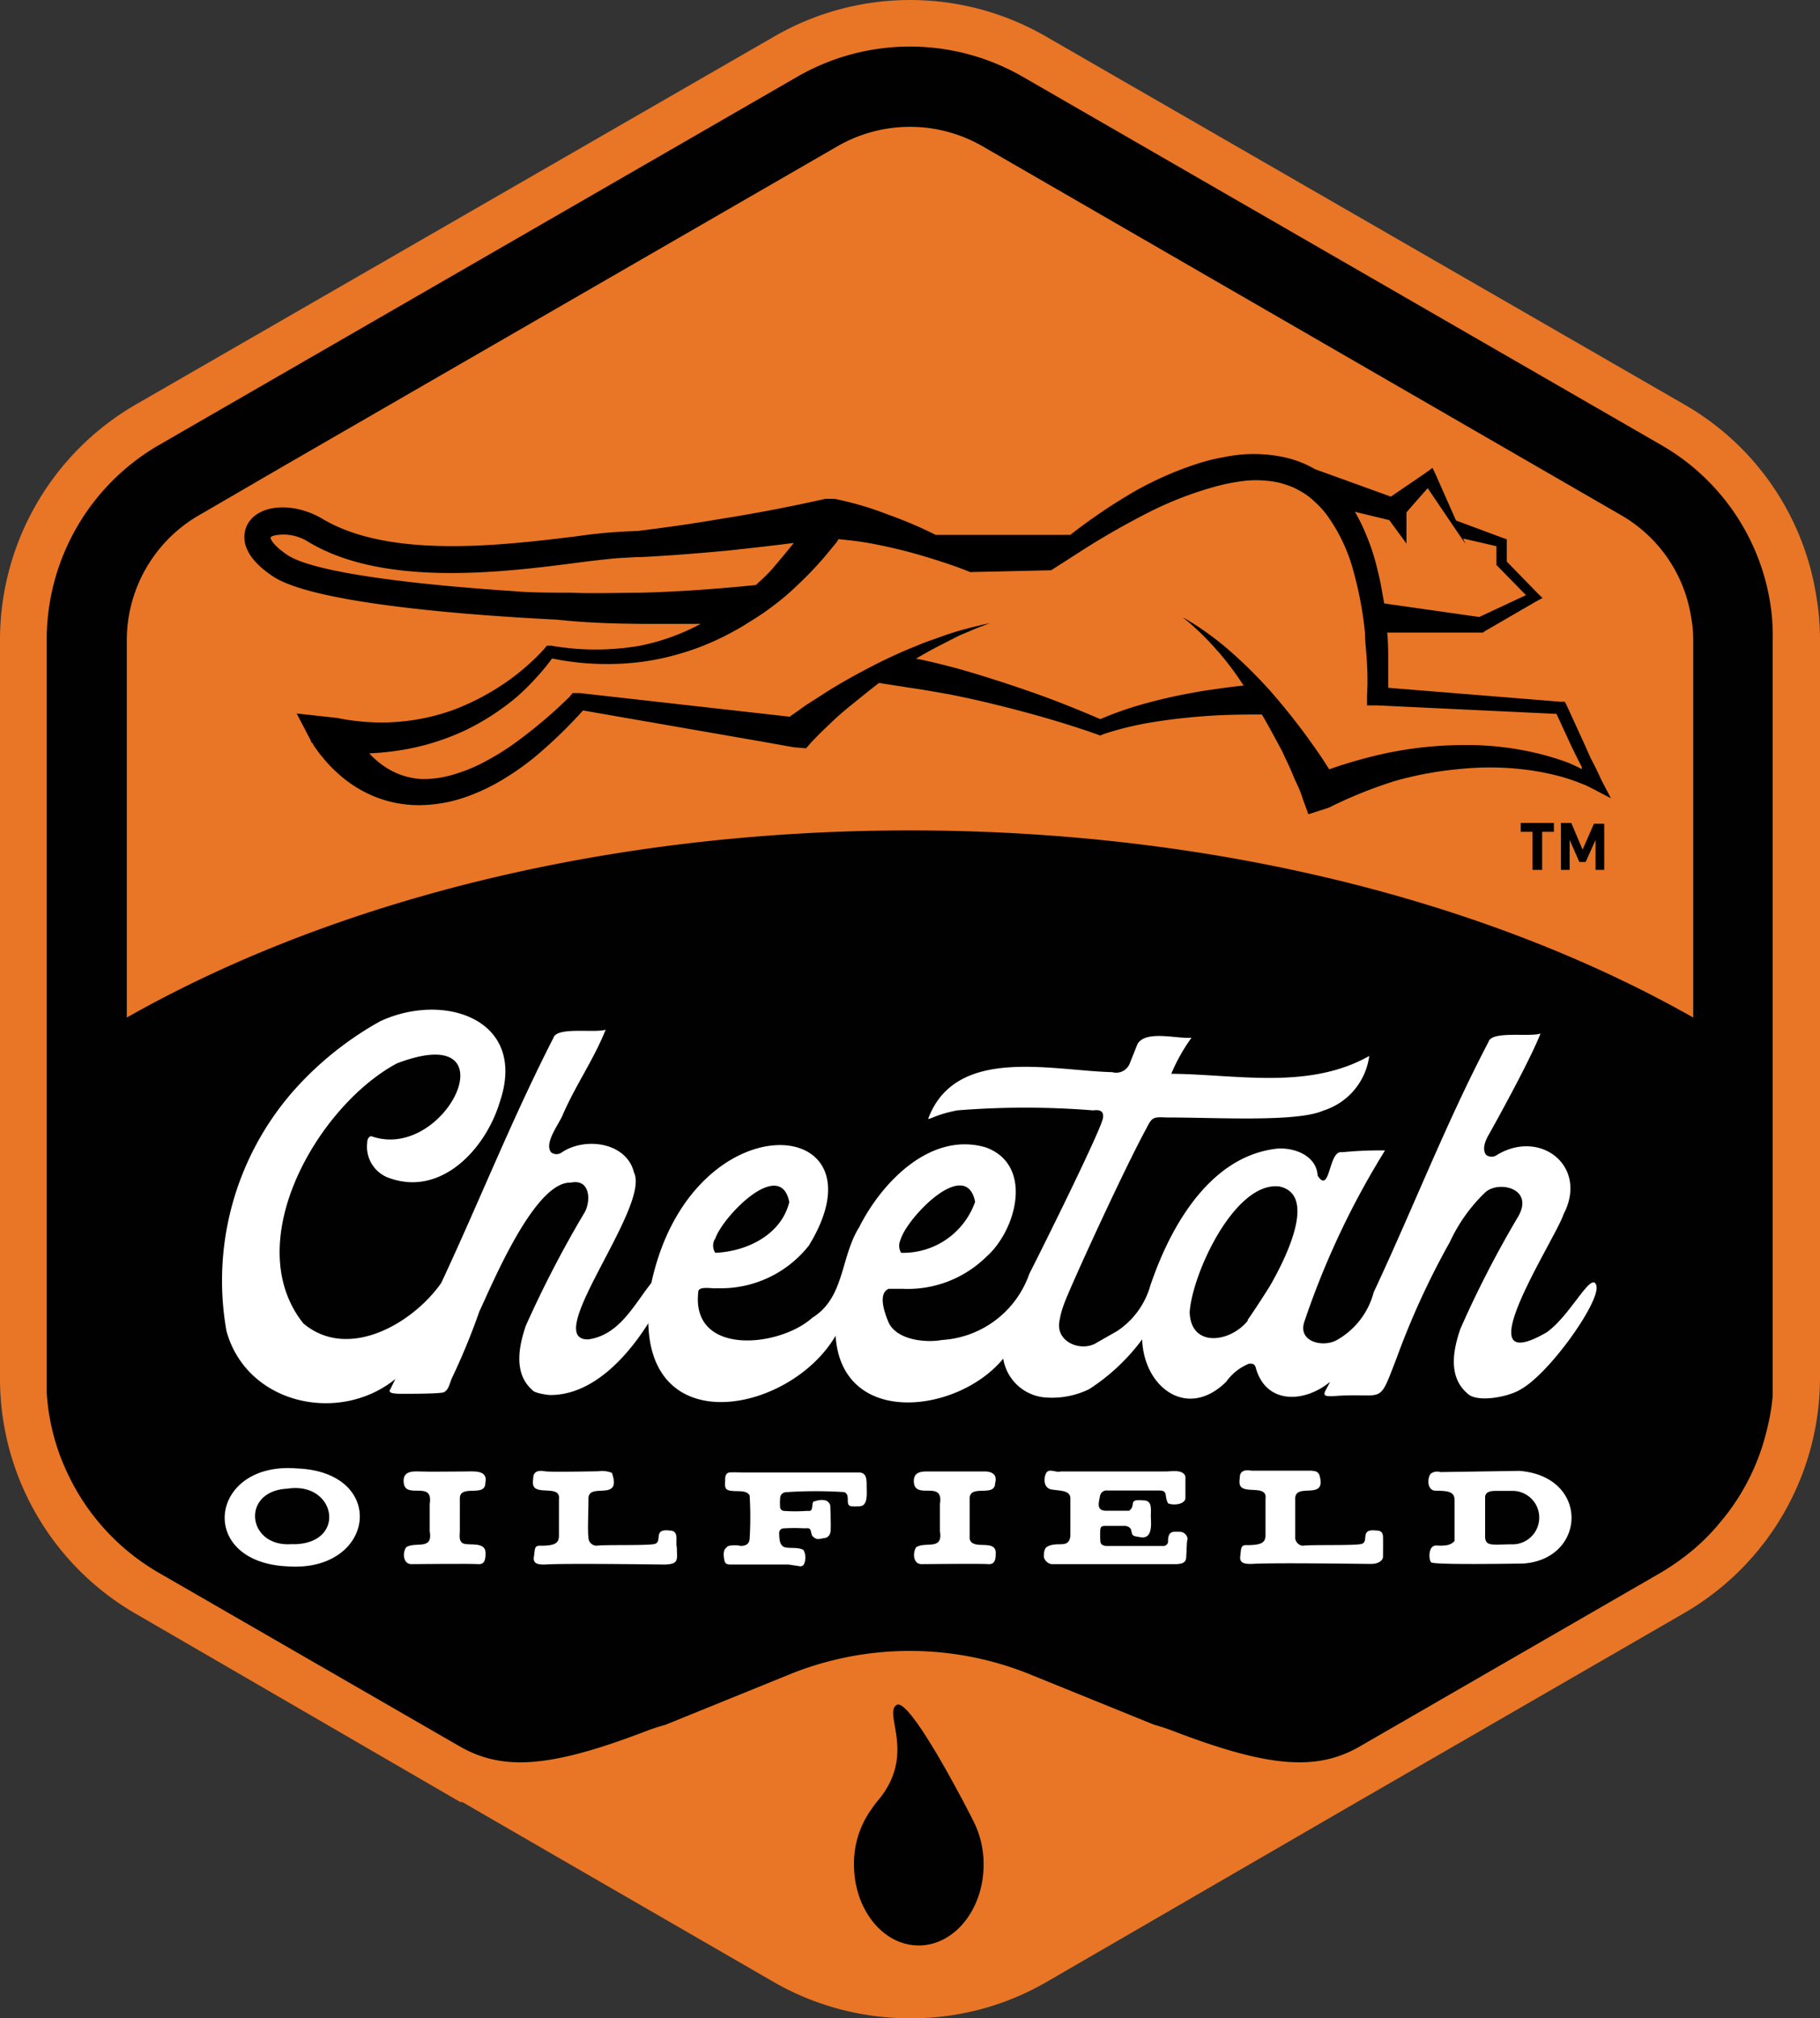
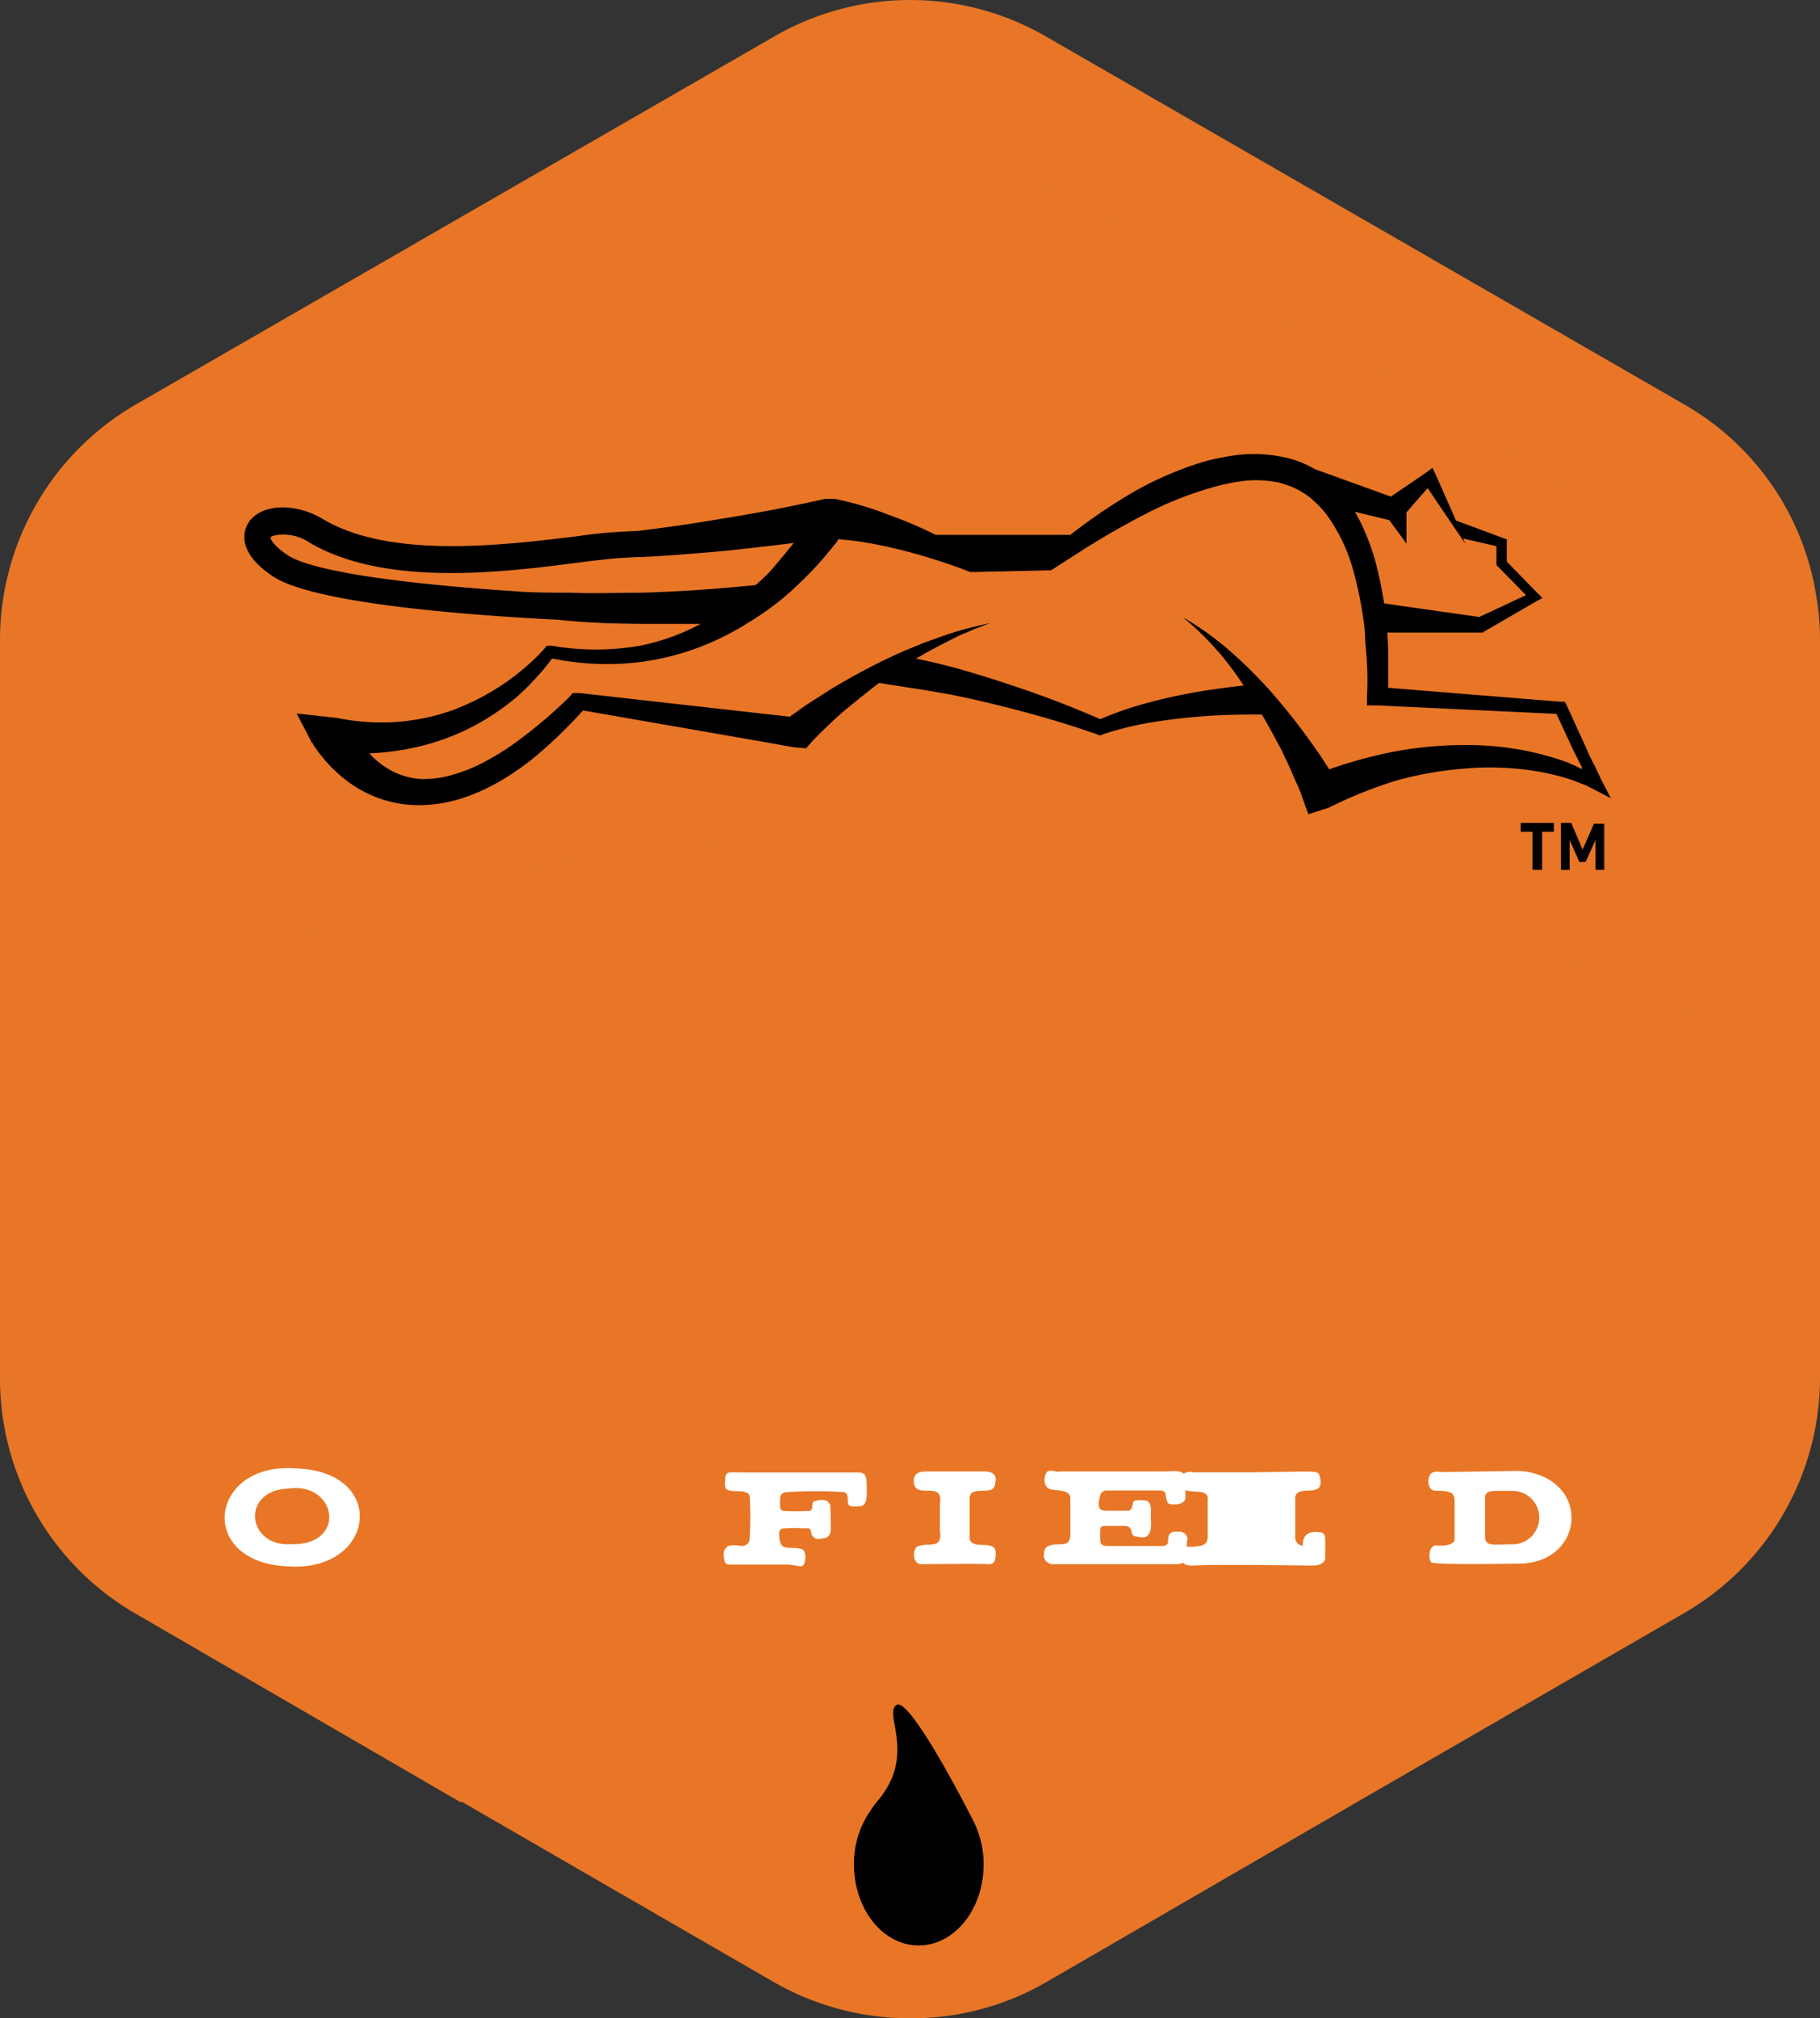
<svg xmlns="http://www.w3.org/2000/svg" width="90" height="99.77" viewBox="0 0 90 99.77">
  <rect x="0" y="0" width="90" height="99.77" fill="#333333" stroke="none" />
  <g id="Layer_2" data-name="Layer 2">
    <g id="Layer_1-2" data-name="Layer 1">
      <path d="M45,99.77A13.5,13.5,0,0,1,38.3,98l-9.75-5.63-5.69-3.29-.1,0-16-9.28A13.42,13.42,0,0,1,0,68.13V31.64A13.45,13.45,0,0,1,6.71,20L38.31,1.79a13.42,13.42,0,0,1,13.39,0L83.3,20a13.3,13.3,0,0,1,6.52,9.49A12.47,12.47,0,0,1,90,31.64V68.13a13.45,13.45,0,0,1-6.7,11.6L67.16,89.05,51.71,98A13.31,13.31,0,0,1,45,99.77Z" style="fill:#e87626" />
-       <path d="M87.55,29.89A11,11,0,0,0,82.15,22L50.55,3.78a11.16,11.16,0,0,0-11.1,0L7.86,22a11.11,11.11,0,0,0-5.55,9.61V68.13c0,.24,0,.48,0,.71a10.86,10.86,0,0,0,.77,3.4,12.19,12.19,0,0,0,.6,1.26,11.14,11.14,0,0,0,4.16,4.24L22.7,86.31h0c2.15,1.25,4.5,1.07,9.13-.69a10.47,10.47,0,0,1,1.08-.36l6.33-2.57a15.85,15.85,0,0,1,11.5,0l6.31,2.56c.32.09.69.21,1.1.37,4.63,1.76,7,1.94,9.13.69h0l14.85-8.57a12.29,12.29,0,0,0,1.61-1.14,10.49,10.49,0,0,0,1.36-1.39c.21-.25.41-.51.59-.77a11,11,0,0,0,1.69-3.79A10.37,10.37,0,0,0,87.66,69c0-.28,0-.56,0-.85V31.64A10.08,10.08,0,0,0,87.55,29.89Z" style="fill:#010101" />
      <path d="M45,41.05c-15,0-28.6,3.51-38.73,9.25V31.64a7.14,7.14,0,0,1,3.57-6.17L14.09,23h0L41.43,7.22a7.18,7.18,0,0,1,7.14,0l31.6,18.25a7.07,7.07,0,0,1,3.46,5.06,5.88,5.88,0,0,1,.1,1.11V50.3C73.6,44.56,60,41.05,45,41.05Z" style="fill:#e87626" />
      <path d="M44.34,84.28c-.68.42,1,2.45-.93,4.73a4.74,4.74,0,0,0-.32.43,4.58,4.58,0,0,0-.86,2.73c0,2.21,1.43,4,3.2,4s3.21-1.79,3.21-4a4.7,4.7,0,0,0-.49-2.12C47.93,89.6,45,83.88,44.34,84.28Z" style="fill:#010101" />
      <path d="M14.68,72.59c4.53.17,3.89,5.15-.46,4.84C9.69,77.23,10.34,72.23,14.68,72.59Zm0,3.74c2.47-.14,1.9-3.11-.47-2.74-2.32.11-2,2.92.23,2.74A1.8,1.8,0,0,0,14.69,76.33Z" style="fill:#fff" />
-       <path d="M24,73.31c0,.75-1.32,0-1.26.82,0,.38,0,1.4,0,1.57s-.08.52.2.61,1.05-.1,1.07.43c0,.26,0,.61-.36.58s-3.08,0-3.31,0c-.42,0-.44-.59-.25-.84.48-.29,1.33.18,1.16-.79,0-.45,0-.89,0-1.35.19-1.17-1.16-.23-1.28-1-.09-.59.35-.62.8-.6s1.75,0,2.2,0S24.15,72.64,24,73.31Z" style="fill:#fff" />
-       <path d="M30.26,72.81c.52,1.5-1.22.39-1.16,1.32,0,.45-.05,1.67,0,1.83a.41.41,0,0,0,.39.45c.38-.06,2.38,0,2.85-.08s-.1-.78.77-.67c.5,0,.28.53.36.84,0,.56.14.82-.59.84-.3,0-4.93-.07-5.93,0-.26,0-.61,0-.55-.37s0-.58.33-.56c.74,0,.89-.14.91-.46,0-.16,0-1.66,0-1.83.09-.65-.85-.3-1.18-.56-.14-.11-.11-.33-.09-.5,0-.35.3-.38.57-.33s2.48,0,2.65,0A1.28,1.28,0,0,1,30.26,72.81Z" style="fill:#fff" />
-       <path d="M65.24,72.9c.42,1.36-1.25.31-1.19,1.23,0,.45,0,1.67,0,1.83a.41.41,0,0,0,.38.45c.38-.06,2.39,0,2.86-.08s-.11-.78.77-.67c.25,0,.32.12.33.3s0,.9,0,1-.11.34-.58.35c-.3,0-4.92-.07-5.92,0-.26,0-.61,0-.56-.37s0-.58.34-.56c.74,0,.89-.14.91-.46,0-.16,0-1.66,0-1.83.09-.65-.85-.3-1.18-.56-.14-.11-.11-.33-.09-.5,0-.35.3-.38.57-.33h3C65,72.74,65.13,72.69,65.24,72.9Z" style="fill:#fff" />
+       <path d="M65.24,72.9c.42,1.36-1.25.31-1.19,1.23,0,.45,0,1.67,0,1.83a.41.41,0,0,0,.38.45s-.11-.78.77-.67c.25,0,.32.12.33.3s0,.9,0,1-.11.34-.58.35c-.3,0-4.92-.07-5.92,0-.26,0-.61,0-.56-.37s0-.58.34-.56c.74,0,.89-.14.91-.46,0-.16,0-1.66,0-1.83.09-.65-.85-.3-1.18-.56-.14-.11-.11-.33-.09-.5,0-.35.3-.38.57-.33h3C65,72.74,65.13,72.69,65.24,72.9Z" style="fill:#fff" />
      <path d="M39,77.34c-.44,0-1.37,0-2,0h-.83c-.16,0-.31,0-.35-.21s-.07-.51.09-.61a.23.23,0,0,1,.12-.1,1.35,1.35,0,0,1,.6,0c.32,0,.43-.16.44-.36a17.23,17.23,0,0,0,0-2.13c-.18-.36-.85-.11-1.14-.31-.12-.13-.07-.35-.07-.51s.06-.3.21-.32.55,0,.8,0,5.53,0,5.59,0c.44,0,.39.39.4.82s0,.82-.34.85a2.9,2.9,0,0,1-.43,0c-.33-.06,0-.56-.34-.7a22.11,22.11,0,0,0-2.83,0c-.18,0-.32.09-.34.28a3,3,0,0,0,0,.5.21.21,0,0,0,.19.15,8,8,0,0,0,1.11,0l.14,0c.17,0,.13-.25.17-.38s0-.06.14-.11.52-.11.64.07a.26.26,0,0,1,.09.18c0,.09.05,1.22,0,1.31a.34.34,0,0,1-.23.26l-.33.06a.34.34,0,0,1-.28-.11c-.15-.09-.06-.36-.23-.42a1,1,0,0,0-.21,0,8.68,8.68,0,0,0-1,0c-.14,0-.26.08-.25.26s0,.51.2.64.72,0,1,.17a.77.77,0,0,1,0,.75.35.35,0,0,1-.14.06Z" style="fill:#fff" />
      <path d="M49.21,73.31c0,.75-1.31,0-1.26.82,0,.38,0,1.79,0,1.89a.3.3,0,0,0,.21.29c.32.15,1.06-.1,1.08.43,0,.26,0,.61-.37.58s-3.07,0-3.3,0c-.43,0-.44-.59-.26-.84.48-.29,1.33.18,1.17-.79,0-.45,0-.89,0-1.35.19-1.17-1.15-.23-1.28-1-.07-.5.24-.6.6-.6.07,0,2.74,0,2.9,0C49,72.74,49.34,72.86,49.21,73.31Z" style="fill:#fff" />
      <path d="M58.66,76.94c0,.27-.14.36-.46.38H52a.47.47,0,0,1-.38-.35c0-.16,0-.37.13-.49.51-.33,1.11.13,1.18-.56,0-.11,0-1.77,0-1.85,0-.41-.52-.37-.93-.44s-.4-.58-.26-.82.48,0,.71-.07h5.17c.33,0,.88-.12,1,.25,0,0,0,.71,0,1.05s-.63.39-.86.27c-.19-.35,0-.6-.38-.63-.07,0-2.39,0-2.62,0a.33.33,0,0,0-.36.25c-.08.4-.17.72.25.75,0,0,1.11,0,1.19,0,.37-.29-.1-.59.71-.51.46,0,.35.49.36.81S57,76,56.5,76a2.7,2.7,0,0,1-.41-.07c-.24-.09,0-.43-.44-.5-.08,0-.79,0-1,0s-.22.08-.24.17a5.49,5.49,0,0,0,0,.56c0,.2.15.27.37.26.06,0,2.63,0,2.72,0a.24.24,0,0,0,.26-.18c0-.21,0-.48.28-.52l.32,0a.4.4,0,0,1,.37.37C58.68,76.09,58.68,76.78,58.66,76.94Z" style="fill:#fff" />
      <path d="M75.13,72.71c3.49.27,3.33,4.36.2,4.58-.16,0-4.43.08-4.56-.06s-.15-.85.26-.83.72,0,.9-.23c0-.15,0-1.92,0-2,0-.44-.31-.47-.94-.48-.41,0-.43-.6-.24-.84a.54.54,0,0,1,.48-.08Zm-.4,3.63a1.32,1.32,0,1,0,.13-2.64l-.91,0c-.27,0-.51.06-.51.32s0,1.65,0,1.82C73.41,76.47,73.71,76.35,74.73,76.34Z" style="fill:#fff" />
-       <path d="M78.94,63.55c-.22-.78-1.29,1.51-2.47,2.32-4.19,2.41.46-4.63.85-5.85,1.23-2.35-1.13-4.23-3.29-2.93a.45.45,0,0,1-.54,0c-.2-.26-.07-.65.13-1s2-3.58,2.56-5c-.51.19-2.42-.15-2.57.41-2.1,4-3.75,8.27-5.68,12.38a3.82,3.82,0,0,1-1.8,2.35c-.67.4-1.94.12-1.64-.86a40.55,40.55,0,0,1,4-8.5,19,19,0,0,0-2.13.09c-.67-.13-.57,2.12-1.2,1.16-.06-1-1.15-1.4-2-1.34-4.12.45-5.89,5.67-6.27,6.75a4,4,0,0,1-1.65,2.27l-1,.57c-.74.48-2,0-1.86-1a4.48,4.48,0,0,1,.23-.89c.32-.89,3-6.73,4.08-8.7.28-.55.32-.57,1-.54,2.52,0,6.45.24,7.75-.34a3.28,3.28,0,0,0,2.27-2.7c-3,1.69-6.54.91-9.79.88a8.87,8.87,0,0,1,1-1.78c-.73.06-2.26-.39-2.67.31l-.4,1A.72.72,0,0,1,55,53c-3-.07-7.74-1.32-9.1,2.3.07.06.36-.2,1.43-.41a42.11,42.11,0,0,1,6.73,0c.42-.06.53.11.48.39-.12.62-2.82,6.08-3.64,7.69a4.89,4.89,0,0,1-4.32,3.27c-.82.15-2.24,0-2.64-.87-.18-.43-.55-1.41,0-1.66h.69a5.54,5.54,0,0,0,4.12-1.56c1.52-1.32,2.38-4.56,0-5.43-2.72-.8-5.14,1.71-6.26,3.94-.94,1.5-.71,3.48-2.32,4.48-1.63,1.47-6,1.91-5.64-1.27,0-.33.73-.15.91-.19A5.54,5.54,0,0,0,40,61.57c4-6.52-5.8-7.32-7.79,1.85-.86,1.08-1.58,2.58-3.12,2.79-2.38.06,3.1-6.57,2.26-8.25-.36-1.49-2.4-1.77-3.56-1a.44.44,0,0,1-.54,0c-.36-.47.42-1.42.6-1.9.63-1.44,1.53-2.72,2.1-4.16-.52.18-2.41-.16-2.58.4-2.05,4-3.67,8.1-5.55,12.12-1.4,2-4.6,3.87-6.82,2-3.18-4,.7-10.74,4.62-12.85,5.79-2.22,2.49,4.82-1.19,3.62-.17-.09-.28.14-.27.29a1.64,1.64,0,0,0,.95,1.7c2.63,1.07,4.89-1.34,5.6-3.69,1.41-4.11-2.77-5.48-5.92-4a16.33,16.33,0,0,0-4.3,3.46,14.22,14.22,0,0,0-3.29,11.85c1,3.62,5.57,4.62,8.35,2.37l-.25.51c-.12.17.11.21.47.22.65,0,2.13,0,2.2-.09.22-.12.26-.41.37-.67a32.69,32.69,0,0,0,1.36-3.3c.7-1.5,2.76-6.45,4.53-6.38,1-.21,1,1,.64,1.54A54.24,54.24,0,0,0,26,65.54c-.36,1.06-.6,2.37.33,3.18.1.15.75.24.89.24,2.1,0,3.8-1.9,4.84-3.55.14,5.83,7.09,4.34,9.26.62.3,4.56,6.07,3.85,8.29,1.13a2.29,2.29,0,0,0,2.07,1.92,4.2,4.2,0,0,0,2.18-.41,10,10,0,0,0,2.62-2.46c.08,2.37,2.23,4,4.16,2.09a2.55,2.55,0,0,1,1.13-.89c.17,0,.25,0,.32.17.49,1.86,2.41,1.78,3.68.73-.26.57-.6.78.38.69,2.35-.14,2,.49,2.9-1.83a39.12,39.12,0,0,1,2.65-5.78,8.06,8.06,0,0,1,1.76-2.46c.66-.58,2.41-.19,1.62,1.2a52.08,52.08,0,0,0-2.86,5.55c-.37,1.07-.61,2.37.33,3.19.46.5,2.08.18,2.65-.19C76.62,67.9,79.16,64.32,78.94,63.55ZM44.53,61.29c.31-1.09,3.24-4.13,3.69-1.88a3.77,3.77,0,0,1-3.66,2.52A.69.69,0,0,1,44.53,61.29Zm-9.18,0c.3-1.07,3.23-4.12,3.68-1.87-.39,1.62-2.11,2.45-3.66,2.51A.66.66,0,0,1,35.35,61.25Zm26.35,4c-.87,1.08-2.82,1.35-2.87-.43.13-1.91,2.23-6.46,4.43-6.21,1.75.37.58,3.1-.45,4.9C62.47,64.1,61.8,65.12,61.7,65.24Z" style="fill:#fff" />
      <path d="M79.2,38.58c-.14-.3-.28-.61-.44-.91s-.29-.63-.43-.93l-.86-1.88-.09-.17-.2,0L68.65,34c0-.39,0-.76,0-1.15s0-1.05-.05-1.58h4.74l.07-.06L76,29.71l.28-.15-.22-.21-1.55-1.59v-1.1l-.17-.06L72,25.73l-1-2.26-.16-.34-.36.26-1.7,1.16-3.76-1.36a5.16,5.16,0,0,0-1.44-.57,7.24,7.24,0,0,0-2.07-.16,8.13,8.13,0,0,0-1,.14,9.61,9.61,0,0,0-1,.23A16.74,16.74,0,0,0,56,24.35c-.54.32-1.07.65-1.58,1s-1,.7-1.49,1.09H46.27a20.84,20.84,0,0,0-2.35-1c-.41-.16-.84-.31-1.28-.44s-.89-.24-1.36-.34l-.12,0-.35,0c-1.69.38-3.45.72-5.23,1-1.33.23-2.69.42-4.06.59a25.24,25.24,0,0,0-3,.26c-3.68.45-9.24,1.13-12.57-.86-1.4-.83-3.08-.74-3.67.2-.19.31-.67,1.4,1.23,2.65,2.09,1.38,10.15,1.94,14,2.13l.64.06c1.21.11,2.41.14,3.59.15,1,0,2,0,2.91,0a10.86,10.86,0,0,1-3,1.08,12.87,12.87,0,0,1-4.38,0l-.23,0-.14.17a10.22,10.22,0,0,1-.94.91,11,11,0,0,1-1.06.81,12.05,12.05,0,0,1-2.5,1.29,10.5,10.5,0,0,1-2.82.59,10.87,10.87,0,0,1-2.91-.2l-2-.22.7,1.34s0,.09.08.12l.06.11a1.43,1.43,0,0,0,.14.2,3.47,3.47,0,0,0,.29.38,6.43,6.43,0,0,0,.67.72,6.2,6.2,0,0,0,1.8,1.19,5.83,5.83,0,0,0,2.41.47,7.09,7.09,0,0,0,2.32-.44A9.79,9.79,0,0,0,25,38.45a12.72,12.72,0,0,0,1.53-1.1,23.25,23.25,0,0,0,2.3-2.23l8.91,1.55,1.51.27.61.05.28-.32.44-.45.47-.45c.32-.31.65-.6,1-.88s.94-.77,1.42-1.13L45,34c.65.09,1.29.21,1.93.32,1.27.25,2.51.55,3.74.88s2.41.69,3.55,1.09l.19.07.16-.07a15.65,15.65,0,0,1,2.56-.61c.87-.14,1.74-.23,2.6-.29s1.72-.07,2.57-.07h.1c.35.59.67,1.2,1,1.81q.07.15.15.33c.14.28.27.57.39.86s.18.4.27.6.16.4.22.59l.27.74,1-.32A22.19,22.19,0,0,1,69,38.6,17.68,17.68,0,0,1,72.35,38a14.32,14.32,0,0,1,3.34.08,12.81,12.81,0,0,1,1.61.34c.26.08.51.16.76.26l.36.14.34.17.9.47ZM68.7,25.71l.85,1.16V25.33l.31-.36.74-.84,1,1.48.68,1,.19.27-.12-.26L74,27v.93l.07.07,1.39,1.42-2.31,1.08-4.7-.67-.18-1c-.06-.29-.13-.57-.2-.86a10.76,10.76,0,0,0-.54-1.6A8.53,8.53,0,0,0,67,25.3Zm-37,3.59c-1.14,0-2.29.05-3.43,0-.78,0-2,0-2.76-.07h0c-4.3-.28-9.87-.85-11.29-1.79-.72-.48-.85-.81-.84-.86s.07-.08.24-.12a2.29,2.29,0,0,1,1.65.34c3.72,2.22,9.54,1.51,13.4,1,.7-.09,1.35-.16,1.89-.21l.91-.05h.18v0c1.46-.07,2.9-.19,4.31-.32,1.11-.12,2.2-.24,3.29-.38-.32.41-.66.81-1,1.21s-.57.58-.87.87C35.49,29.11,33.6,29.25,31.69,29.3Zm45.87,8.41a14.12,14.12,0,0,0-1.67-.5,14.94,14.94,0,0,0-3.56-.38,19,19,0,0,0-3.73.39,22.88,22.88,0,0,0-2.88.81l-.3-.47c-.25-.38-.52-.75-.79-1.13-.55-.75-1.13-1.48-1.75-2.19a22.88,22.88,0,0,0-2-2,14.48,14.48,0,0,0-1.15-.92,12.84,12.84,0,0,0-1.26-.81,12.89,12.89,0,0,1,1.72,1.66c.11.11.21.24.3.35.37.45.7.91,1,1.37-.63.06-1.28.16-1.92.25-.9.15-1.81.33-2.7.57a16.71,16.71,0,0,0-2.47.84c-1.09-.47-2.18-.91-3.32-1.31s-2.45-.83-3.73-1.19c-.64-.17-1.3-.34-2-.48l-.08,0c.39-.23.78-.45,1.17-.65s.66-.34,1-.51l.48-.2h0l.25-.11.77-.3c-.45.1-.9.21-1.34.33s-.92.28-1.37.45c-.3.1-.6.21-.9.34-.59.23-1.16.49-1.74.77-.86.43-1.71.89-2.53,1.39l-1.22.78-.6.43a1.15,1.15,0,0,0-.19.14L28.66,34.26l-.34,0-.17.2a24,24,0,0,1-2.59,2.2,12.2,12.2,0,0,1-1.47.93,7.86,7.86,0,0,1-1.61.68,5.15,5.15,0,0,1-1.63.24,3.6,3.6,0,0,1-1.45-.39,4.1,4.1,0,0,1-1.14-.88,12.66,12.66,0,0,0,1.51-.15,11.83,11.83,0,0,0,3.26-1,12.06,12.06,0,0,0,2.55-1.66,11.8,11.8,0,0,0,1-1,10.22,10.22,0,0,0,.72-.88,13.52,13.52,0,0,0,4.49.16,13,13,0,0,0,4.3-1.4c.3-.16.59-.32.88-.51a14.12,14.12,0,0,0,1.46-1c.36-.28.69-.57,1-.87a17.82,17.82,0,0,0,1.35-1.41l.61-.74.07-.13.66.07c.4.05.8.11,1.19.19a24.51,24.51,0,0,1,2.39.59c.77.23,1.54.48,2.28.78l4-.09,1.56-1c1-.64,2.09-1.26,3.14-1.8A17.7,17.7,0,0,1,60,24.08a9.69,9.69,0,0,1,1.64-.32,5.45,5.45,0,0,1,1.57.09,5.2,5.2,0,0,1,.73.24,4.82,4.82,0,0,1,.63.35,3.28,3.28,0,0,1,.45.37,4.29,4.29,0,0,1,.61.67,8.44,8.44,0,0,1,1.3,2.76,18.24,18.24,0,0,1,.57,3.05c0,.51.08,1,.1,1.55a13.36,13.36,0,0,1,0,1.55l0,.48.51,0,8.86.42L77.76,37c.15.3.3.61.46.91,0,0,0,.07,0,.11A7.41,7.41,0,0,0,77.56,37.71Z" />
      <path d="M75.78,41.12H75.2v-.44h1.64v.44h-.58V43h-.48Zm1.41-.44h.51L78.26,42l.56-1.28h.51V43H78.9V41.52l-.49,1.09H78.1l-.48-1.09V43h-.43Z" />
    </g>
  </g>
</svg>